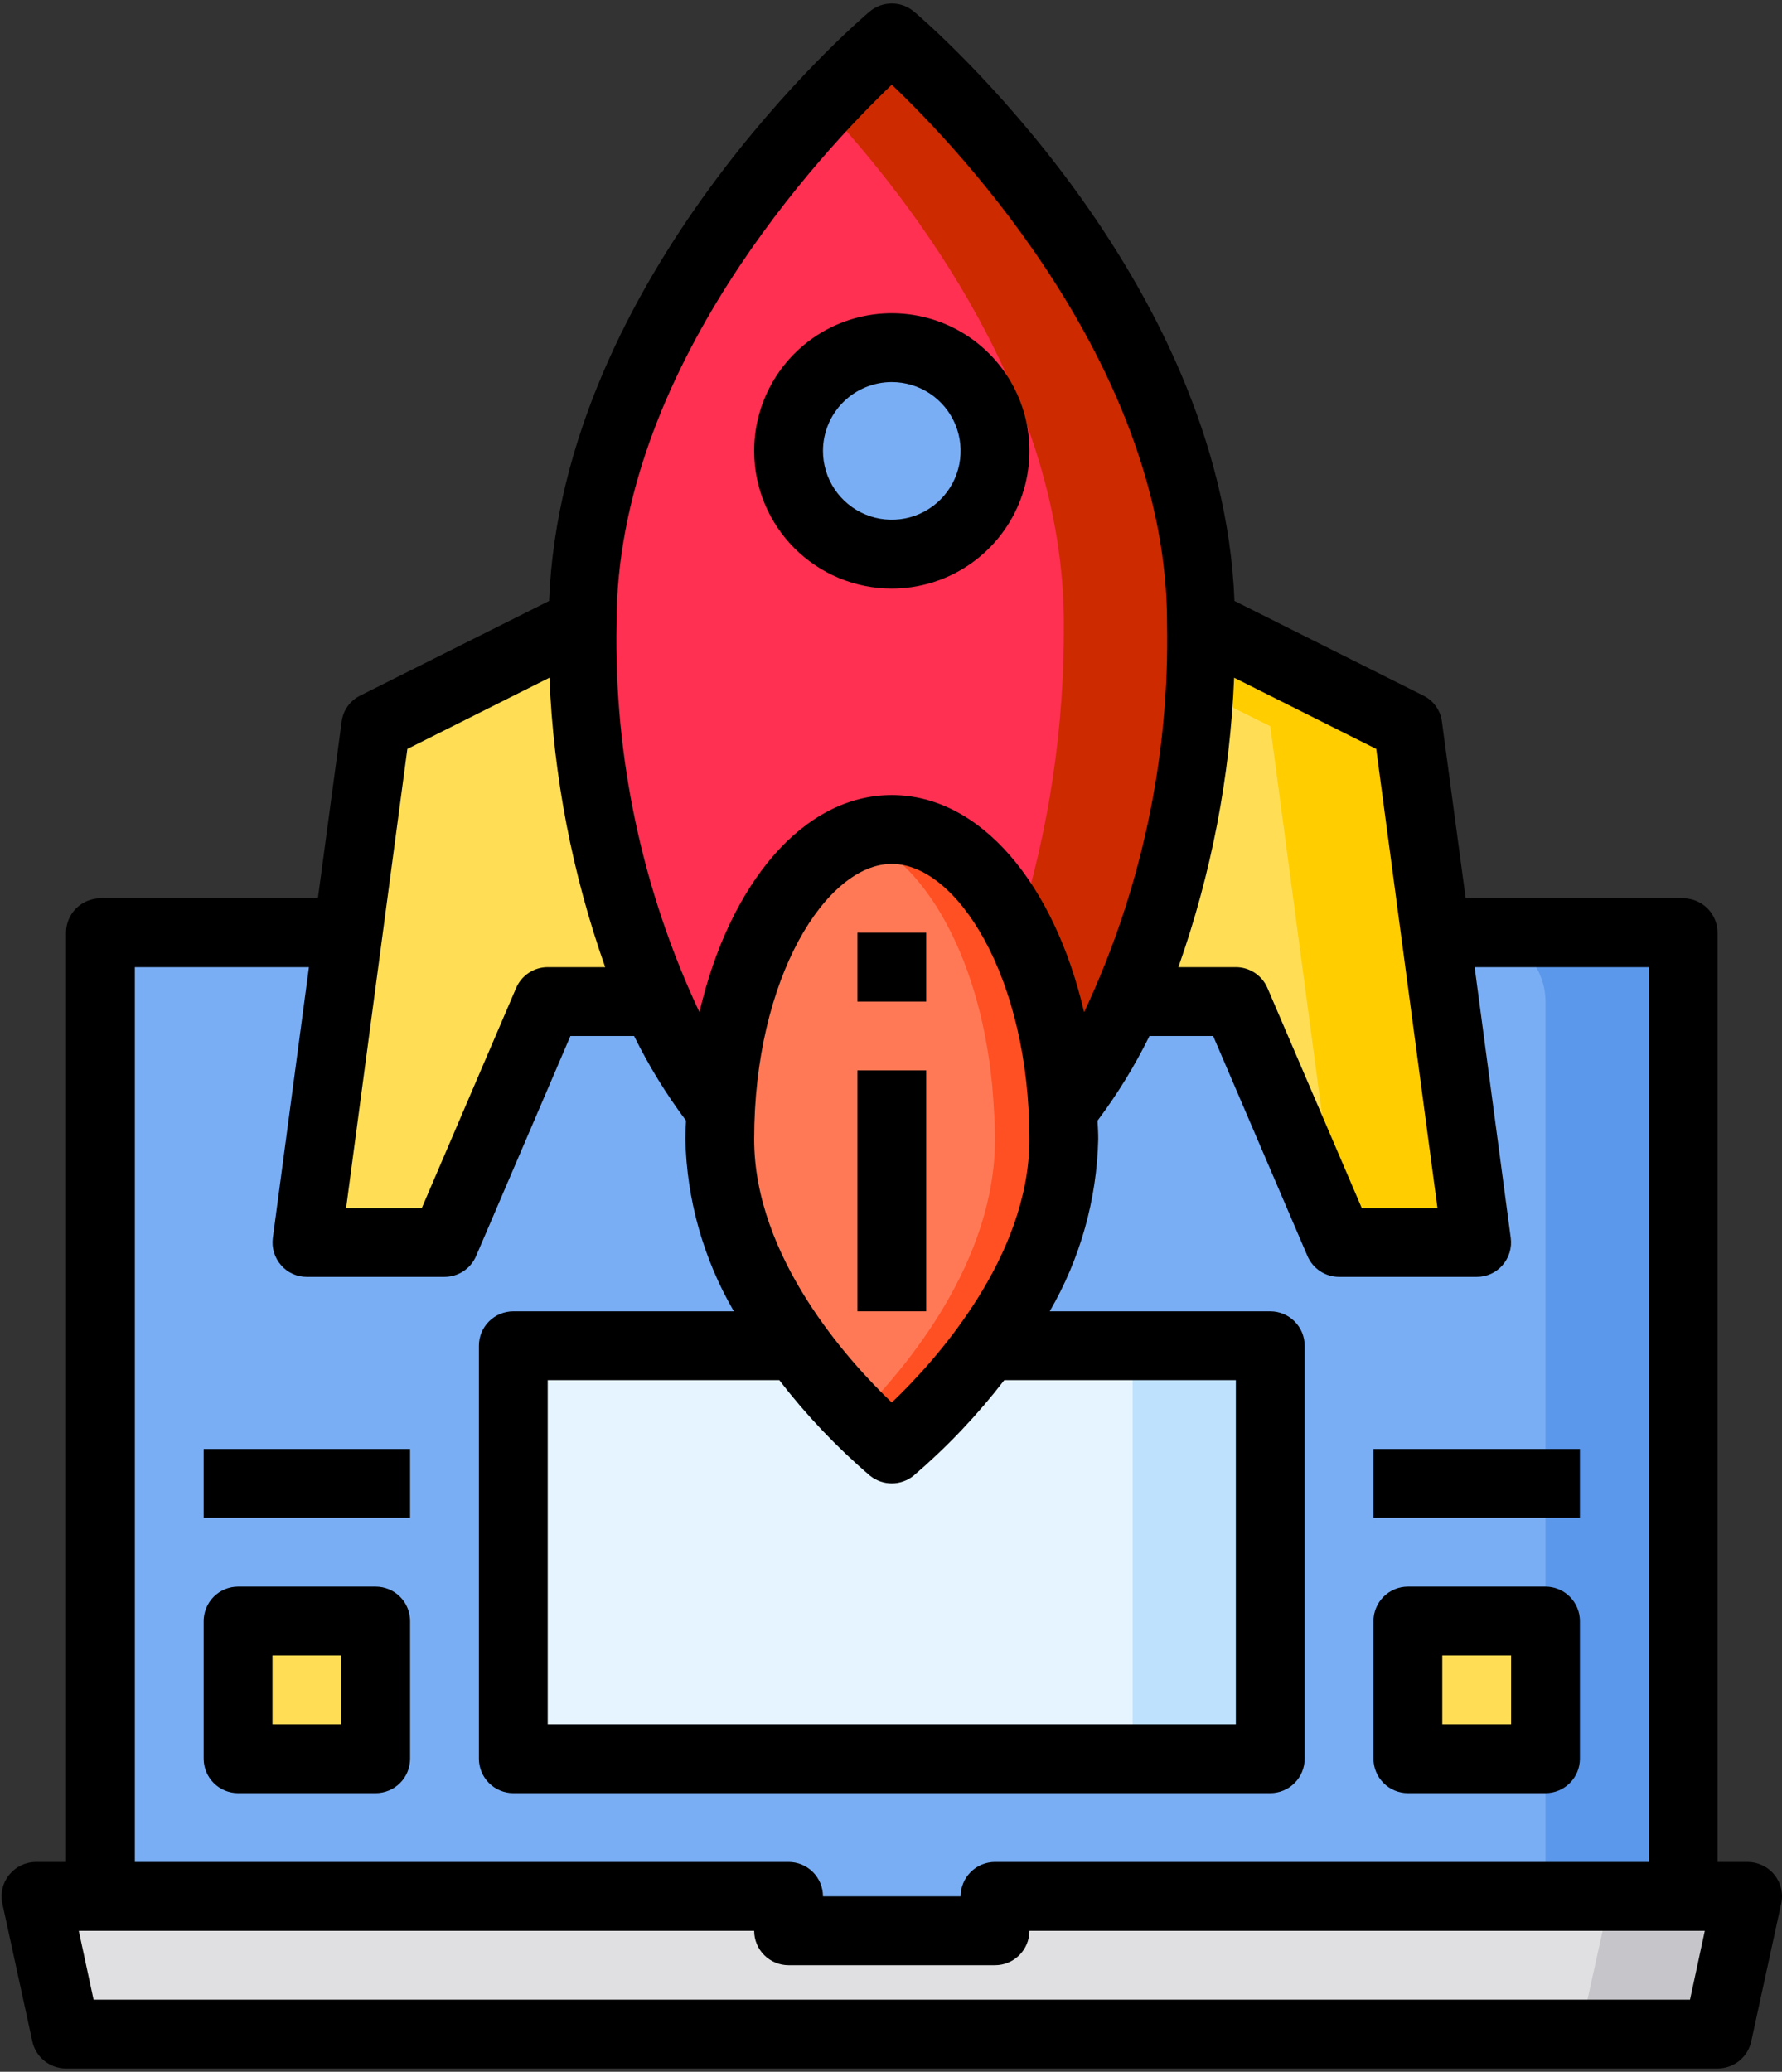
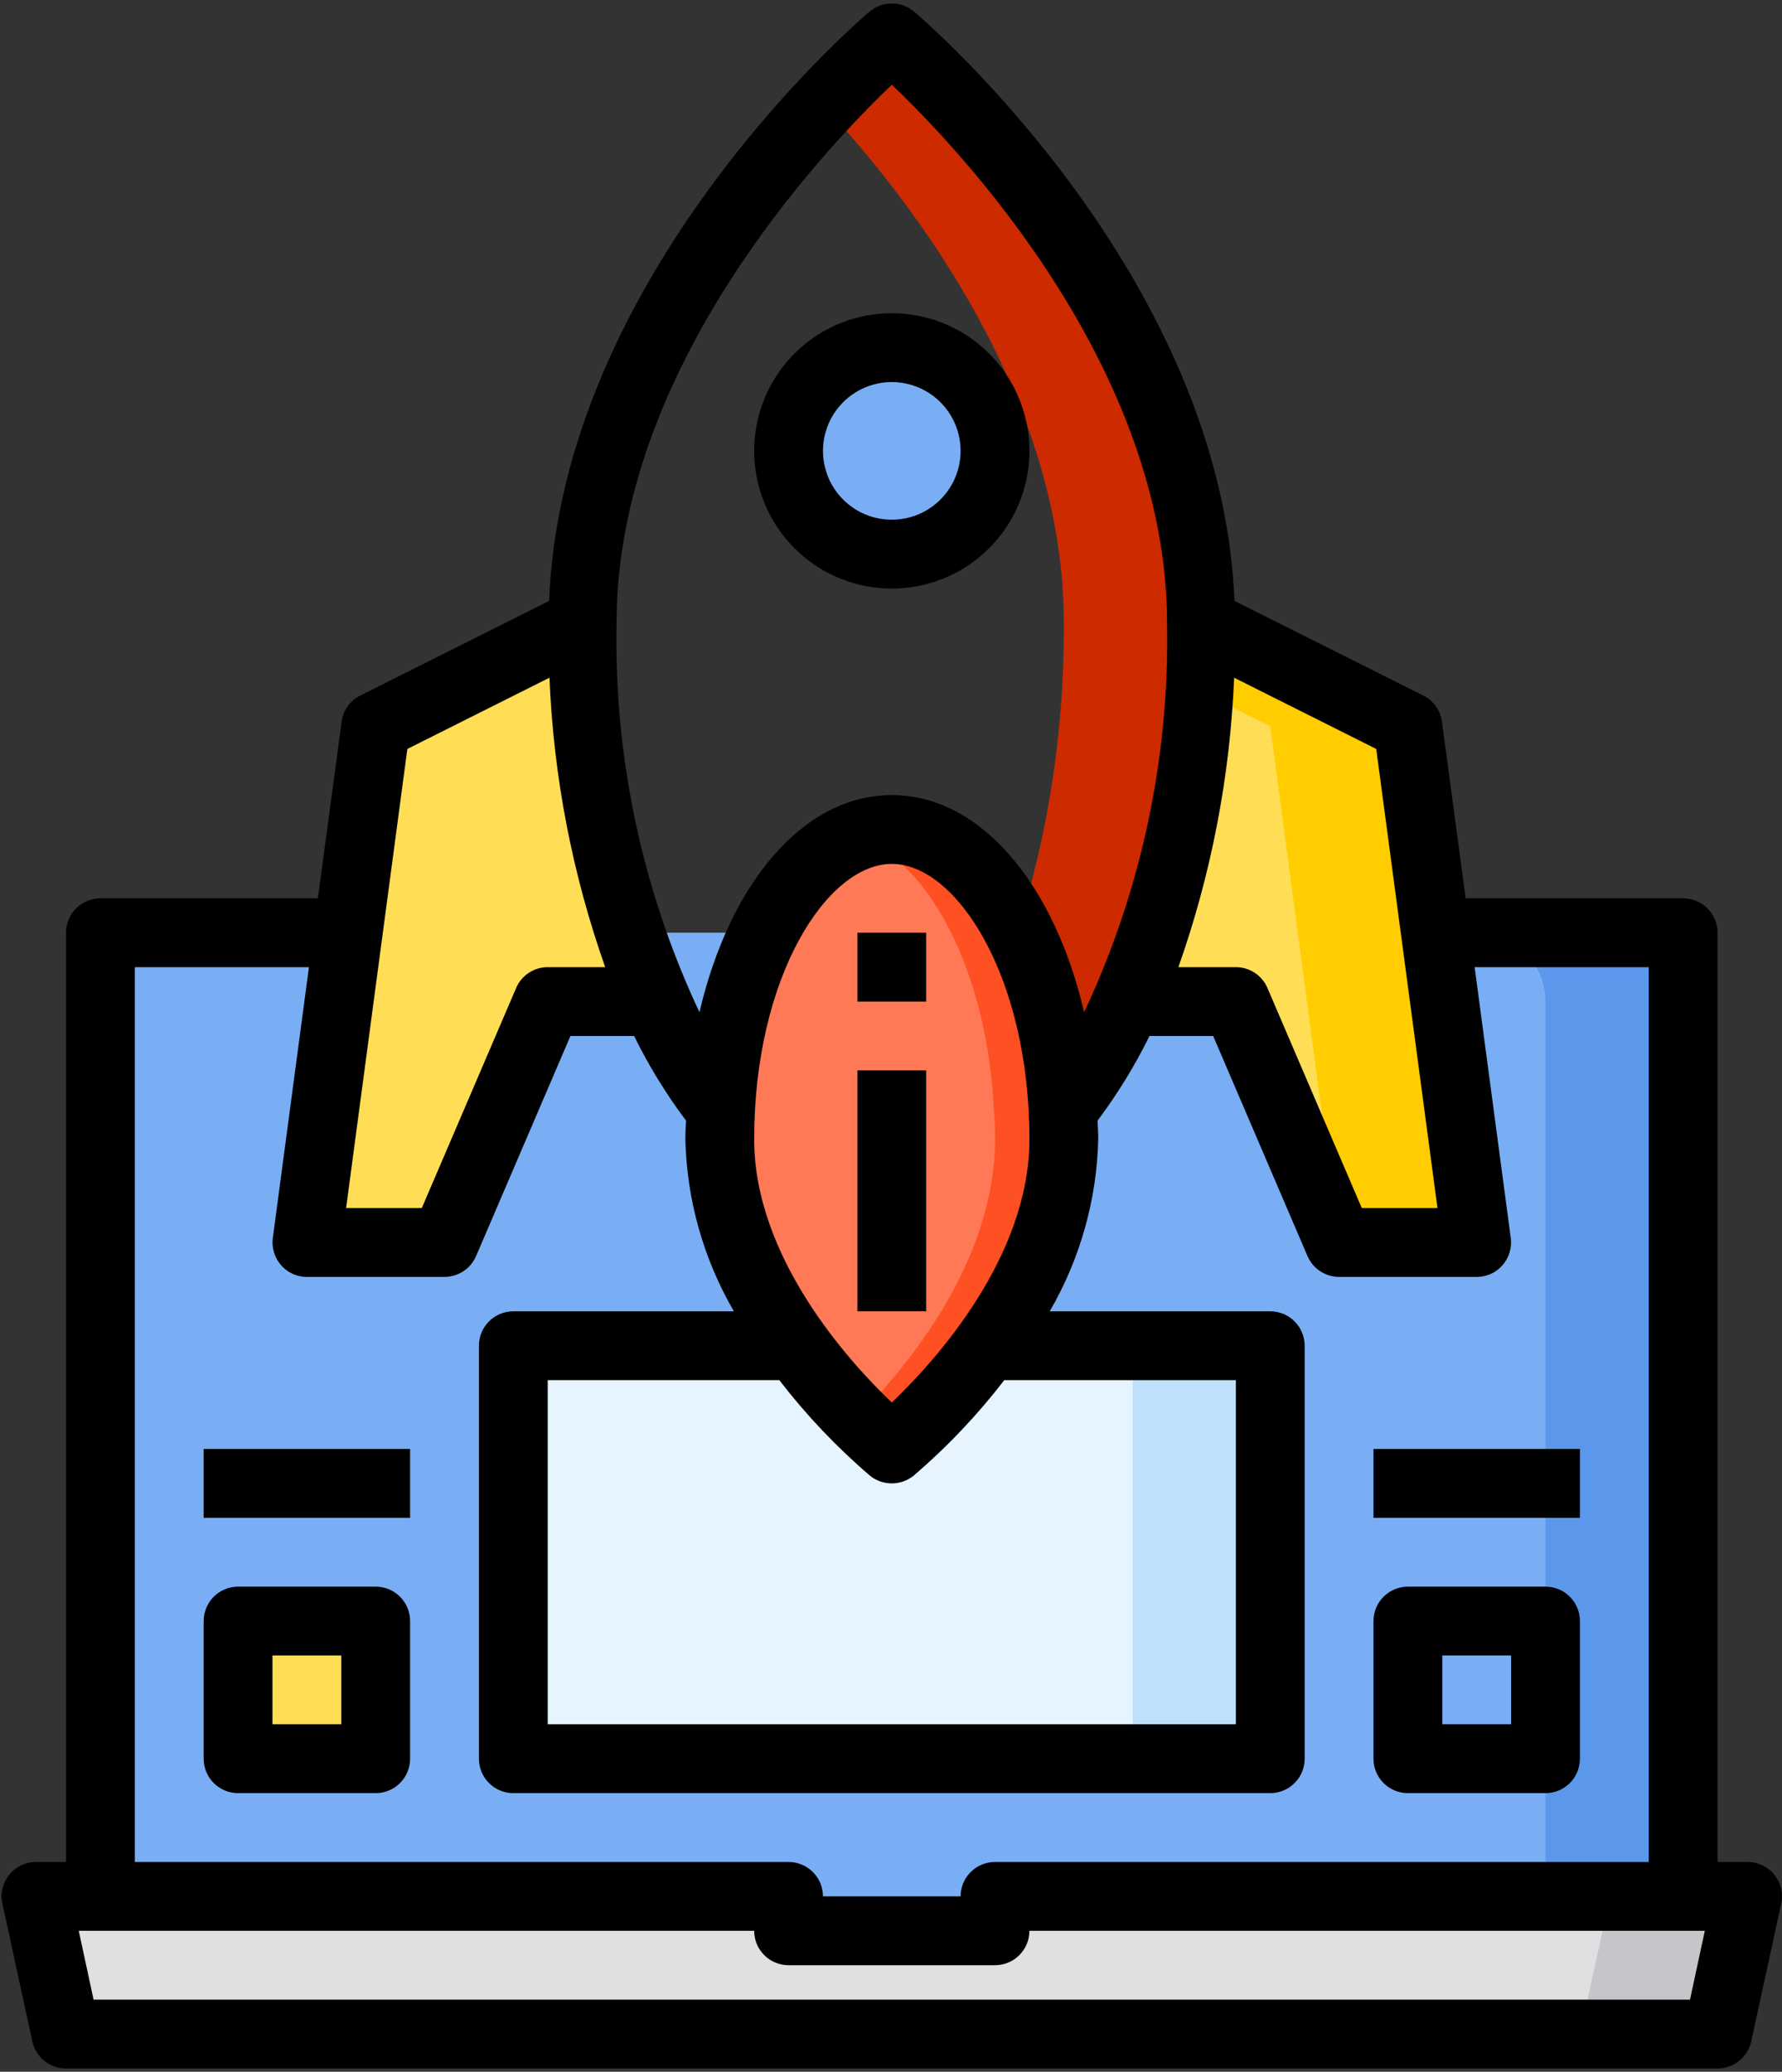
<svg xmlns="http://www.w3.org/2000/svg" width="265" height="308" viewBox="0 0 265 308" fill="none">
  <rect x="0" y="0" width="265" height="308" fill="#333333" stroke="none" />
-   <path d="M240.065 138.665H25.17C22.456 138.665 19.853 139.743 17.934 141.662C16.015 143.581 14.937 146.184 14.937 148.898V292.162H250.298V148.898C250.298 146.184 249.22 143.581 247.301 141.662C245.382 139.743 242.779 138.665 240.065 138.665Z" fill="#79AEF5" />
-   <path d="M178.666 92.616C178.955 111.938 175.208 131.107 167.666 148.898C165.135 154.678 161.904 160.125 158.047 165.118C156.921 141.684 145.921 123.315 132.618 123.315C119.315 123.315 108.314 141.684 107.188 165.118C103.331 160.125 100.1 154.678 97.569 148.898C90.027 131.107 86.28 111.938 86.569 92.616C86.569 44.572 132.618 5.635 132.618 5.635C132.618 5.635 178.666 44.572 178.666 92.616Z" fill="#FF3051" />
+   <path d="M240.065 138.665H25.17C22.456 138.665 19.853 139.743 17.934 141.662C16.015 143.581 14.937 146.184 14.937 148.898V292.162H250.298V148.898C245.382 139.743 242.779 138.665 240.065 138.665Z" fill="#79AEF5" />
  <path d="M250.298 148.898V292.162H229.832V148.898C229.824 146.187 228.743 143.589 226.826 141.671C224.908 139.754 222.31 138.673 219.599 138.665H240.065C242.777 138.673 245.375 139.754 247.292 141.671C249.209 143.589 250.29 146.187 250.298 148.898Z" fill="#5B98EB" />
  <path d="M259.917 281.928L255.415 302.395H9.82L5.318 281.928H14.937H117.268V287.045H147.967V281.928H250.298H259.917Z" fill="#E0E0E2" />
  <path d="M259.917 281.928L255.415 302.395H234.948L239.451 281.928H259.917Z" fill="#C6C5CA" />
  <path d="M132.618 82.383C141.095 82.383 147.967 75.511 147.967 67.034C147.967 58.556 141.095 51.684 132.618 51.684C124.14 51.684 117.268 58.556 117.268 67.034C117.268 75.511 124.14 82.383 132.618 82.383Z" fill="#79AEF5" />
-   <path d="M209.366 240.996H229.832V261.462H209.366V240.996Z" fill="#FFDE55" />
  <path d="M213.459 138.665L219.599 184.714H199.133L183.783 148.898H167.666C175.208 131.107 178.955 111.938 178.666 92.616L209.366 107.966L213.459 138.665Z" fill="#FFDE55" />
  <path d="M76.335 200.064H188.9V261.462H76.335V200.064Z" fill="#E6F4FF" />
  <path d="M168.433 200.064H188.9V261.462H168.433V200.064Z" fill="#BEE2FE" />
  <path d="M158.047 165.118C158.149 166.499 158.2 167.932 158.2 169.364C157.67 180.533 153.683 191.26 146.79 200.064C142.698 205.729 137.939 210.883 132.618 215.413C127.296 210.883 122.537 205.729 118.445 200.064C111.552 191.26 107.565 180.533 107.035 169.364C107.035 167.932 107.086 166.499 107.188 165.118C108.314 141.684 119.314 123.316 132.618 123.316C145.921 123.316 156.921 141.684 158.047 165.118Z" fill="#FF7956" />
  <path d="M97.569 148.898H81.452L66.102 184.714H45.636L51.776 138.665L55.869 107.966L86.569 92.616C86.28 111.938 90.027 131.107 97.569 148.898V148.898Z" fill="#FFDE55" />
  <path d="M35.403 240.996H55.869V261.462H35.403V240.996Z" fill="#FFDE55" />
  <path d="M132.618 5.635C129.032 8.777 125.616 12.107 122.384 15.612C135.892 30.143 158.2 59.205 158.2 92.616C158.307 108.04 156.011 123.386 151.395 138.102C155.483 146.541 157.749 155.746 158.047 165.118C161.904 160.125 165.135 154.678 167.666 148.898C175.208 131.107 178.955 111.938 178.666 92.616C178.666 44.572 132.618 5.635 132.618 5.635Z" fill="#CD2A00" />
  <path d="M219.599 184.714H199.133L188.899 107.966L178.308 102.696C178.564 99.421 178.666 96.044 178.666 92.616L209.366 107.966L219.599 184.714Z" fill="#FFCD00" />
  <path d="M158.2 169.364C158.2 194.794 132.618 215.413 132.618 215.413C130.83 213.918 129.122 212.329 127.501 210.655C134.971 203.185 147.967 187.477 147.967 169.364C147.967 167.932 147.916 166.499 147.814 165.118C146.842 144.754 138.399 128.227 127.501 124.237C129.138 123.626 130.871 123.314 132.618 123.316C145.921 123.316 156.921 141.684 158.047 165.118C158.149 166.499 158.2 167.932 158.2 169.364Z" fill="#FF5023" />
  <path d="M132.618 87.5C136.665 87.5 140.622 86.299 143.988 84.05C147.354 81.802 149.977 78.605 151.526 74.866C153.075 71.126 153.48 67.011 152.691 63.041C151.901 59.071 149.952 55.424 147.089 52.562C144.227 49.7 140.58 47.75 136.61 46.961C132.64 46.171 128.525 46.576 124.785 48.125C121.046 49.674 117.849 52.297 115.601 55.663C113.352 59.029 112.151 62.986 112.151 67.034C112.151 72.462 114.308 77.667 118.146 81.505C121.984 85.343 127.19 87.5 132.618 87.5ZM132.618 56.8C134.641 56.8 136.62 57.401 138.303 58.525C139.986 59.649 141.297 61.248 142.072 63.117C142.846 64.987 143.049 67.045 142.654 69.03C142.259 71.015 141.285 72.838 139.853 74.269C138.422 75.701 136.599 76.675 134.614 77.07C132.629 77.465 130.571 77.262 128.702 76.488C126.832 75.713 125.233 74.401 124.109 72.719C122.985 71.036 122.384 69.057 122.384 67.034C122.384 64.32 123.463 61.717 125.382 59.798C127.301 57.879 129.904 56.8 132.618 56.8V56.8Z" fill="black" />
  <path d="M127.501 138.665H137.734V148.898H127.501V138.665Z" fill="black" />
  <path d="M127.501 159.131H137.734V194.947H127.501V159.131Z" fill="black" />
  <path d="M263.857 278.705C263.381 278.118 262.781 277.644 262.099 277.317C261.418 276.989 260.673 276.817 259.917 276.812H255.415V138.665C255.415 137.308 254.876 136.007 253.916 135.047C252.956 134.088 251.655 133.549 250.298 133.549H217.961L214.431 107.301C214.329 106.474 214.023 105.686 213.54 105.008C213.058 104.329 212.415 103.781 211.668 103.412L183.578 89.342C181.685 41.093 137.836 3.333 135.943 1.746C135.016 0.954 133.837 0.518 132.618 0.518C131.398 0.518 130.219 0.954 129.292 1.746C127.399 3.333 83.55 41.093 81.657 89.342L53.567 103.412C52.82 103.781 52.177 104.329 51.694 105.008C51.212 105.686 50.906 106.474 50.804 107.301L47.273 133.549H14.937C13.58 133.549 12.278 134.088 11.319 135.047C10.36 136.007 9.82 137.308 9.82 138.665V276.812H5.318C4.562 276.817 3.817 276.989 3.136 277.317C2.454 277.644 1.854 278.118 1.378 278.705C0.894 279.297 0.55 279.992 0.373 280.736C0.195 281.481 0.189 282.256 0.355 283.003L4.806 303.469C5.052 304.615 5.685 305.642 6.598 306.378C7.51 307.114 8.648 307.514 9.82 307.511H255.415C256.587 307.514 257.725 307.114 258.637 306.378C259.55 305.642 260.183 304.615 260.429 303.469L264.88 283.003C265.046 282.256 265.04 281.481 264.862 280.736C264.685 279.992 264.341 279.297 263.857 278.705V278.705ZM183.527 100.752L204.658 111.343L213.766 179.597H202.51L188.49 146.903C188.098 145.978 187.443 145.189 186.606 144.634C185.769 144.079 184.787 143.782 183.783 143.782H175.238C180.129 129.931 182.923 115.428 183.527 100.752V100.752ZM132.618 12.594C142.902 22.366 173.55 54.856 173.55 92.616C173.938 112.597 169.719 132.398 161.219 150.484C156.768 131.4 145.818 118.199 132.618 118.199C119.417 118.199 108.467 131.4 104.016 150.484C95.516 132.398 91.296 112.597 91.685 92.616C91.685 54.907 122.333 22.417 132.618 12.594V12.594ZM132.618 208.506C126.119 202.315 112.151 186.863 112.151 169.364C112.151 145.265 122.947 128.432 132.618 128.432C142.288 128.432 153.084 145.265 153.084 169.364C153.084 186.863 139.116 202.315 132.618 208.506ZM183.783 205.18V256.346H81.452V205.18H115.886C119.888 210.373 124.415 215.14 129.394 219.404C130.31 220.133 131.447 220.53 132.618 220.53C133.788 220.53 134.925 220.133 135.841 219.404C140.821 215.14 145.347 210.373 149.349 205.18H183.783ZM60.577 111.343L81.708 100.752C82.312 115.428 85.106 129.931 89.997 143.782H81.452C80.448 143.782 79.466 144.079 78.629 144.634C77.792 145.189 77.136 145.978 76.745 146.903L62.725 179.597H51.469L60.577 111.343ZM20.053 143.782H45.943L40.571 184.049C40.476 184.771 40.536 185.505 40.748 186.203C40.96 186.9 41.318 187.543 41.799 188.091C42.274 188.642 42.864 189.083 43.526 189.383C44.189 189.683 44.909 189.836 45.636 189.831H66.102C67.107 189.83 68.089 189.533 68.926 188.978C69.763 188.423 70.418 187.634 70.81 186.709L84.829 154.015H94.295C96.473 158.442 99.059 162.655 102.021 166.601C101.969 167.522 101.918 168.443 101.918 169.364C102.127 178.364 104.609 187.164 109.133 194.947H76.335C74.978 194.947 73.677 195.486 72.718 196.446C71.758 197.405 71.219 198.707 71.219 200.064V261.462C71.219 262.819 71.758 264.121 72.718 265.08C73.677 266.04 74.978 266.579 76.335 266.579H188.9C190.257 266.579 191.558 266.04 192.517 265.08C193.477 264.121 194.016 262.819 194.016 261.462V200.064C194.016 198.707 193.477 197.405 192.517 196.446C191.558 195.486 190.257 194.947 188.9 194.947H156.102C160.626 187.164 163.108 178.364 163.317 169.364C163.317 168.443 163.266 167.522 163.214 166.601C166.176 162.655 168.762 158.442 170.94 154.015H180.406L194.425 186.709C194.817 187.634 195.472 188.423 196.309 188.978C197.146 189.533 198.128 189.83 199.133 189.831H219.599C220.326 189.836 221.046 189.683 221.709 189.383C222.371 189.083 222.961 188.642 223.436 188.091C223.917 187.543 224.275 186.9 224.487 186.203C224.699 185.505 224.759 184.771 224.664 184.049L219.292 143.782H245.182V276.812H147.967C146.61 276.812 145.309 277.351 144.349 278.31C143.39 279.27 142.851 280.571 142.851 281.928H122.384C122.384 280.571 121.845 279.27 120.886 278.31C119.926 277.351 118.625 276.812 117.268 276.812H20.053V143.782ZM251.321 297.278H13.914L11.713 287.045H112.151C112.151 288.402 112.69 289.703 113.65 290.663C114.609 291.622 115.911 292.162 117.268 292.162H147.967C149.324 292.162 150.626 291.622 151.585 290.663C152.545 289.703 153.084 288.402 153.084 287.045H253.521L251.321 297.278Z" fill="black" />
  <path d="M204.249 215.413H234.948V225.646H204.249V215.413Z" fill="black" />
  <path d="M209.366 266.579H229.832C231.189 266.579 232.49 266.04 233.45 265.08C234.409 264.121 234.948 262.819 234.948 261.462V240.996C234.948 239.639 234.409 238.338 233.45 237.378C232.49 236.419 231.189 235.88 229.832 235.88H209.366C208.009 235.88 206.707 236.419 205.748 237.378C204.788 238.338 204.249 239.639 204.249 240.996V261.462C204.249 262.819 204.788 264.121 205.748 265.08C206.707 266.04 208.009 266.579 209.366 266.579ZM214.482 246.113H224.715V256.346H214.482V246.113Z" fill="black" />
  <path d="M30.287 215.413H60.986V225.646H30.287V215.413Z" fill="black" />
  <path d="M55.869 235.88H35.403C34.046 235.88 32.745 236.419 31.785 237.378C30.826 238.338 30.287 239.639 30.287 240.996V261.462C30.287 262.819 30.826 264.121 31.785 265.08C32.745 266.04 34.046 266.579 35.403 266.579H55.869C57.226 266.579 58.528 266.04 59.487 265.08C60.447 264.121 60.986 262.819 60.986 261.462V240.996C60.986 239.639 60.447 238.338 59.487 237.378C58.528 236.419 57.226 235.88 55.869 235.88ZM50.753 256.346H40.52V246.113H50.753V256.346Z" fill="black" />
</svg>